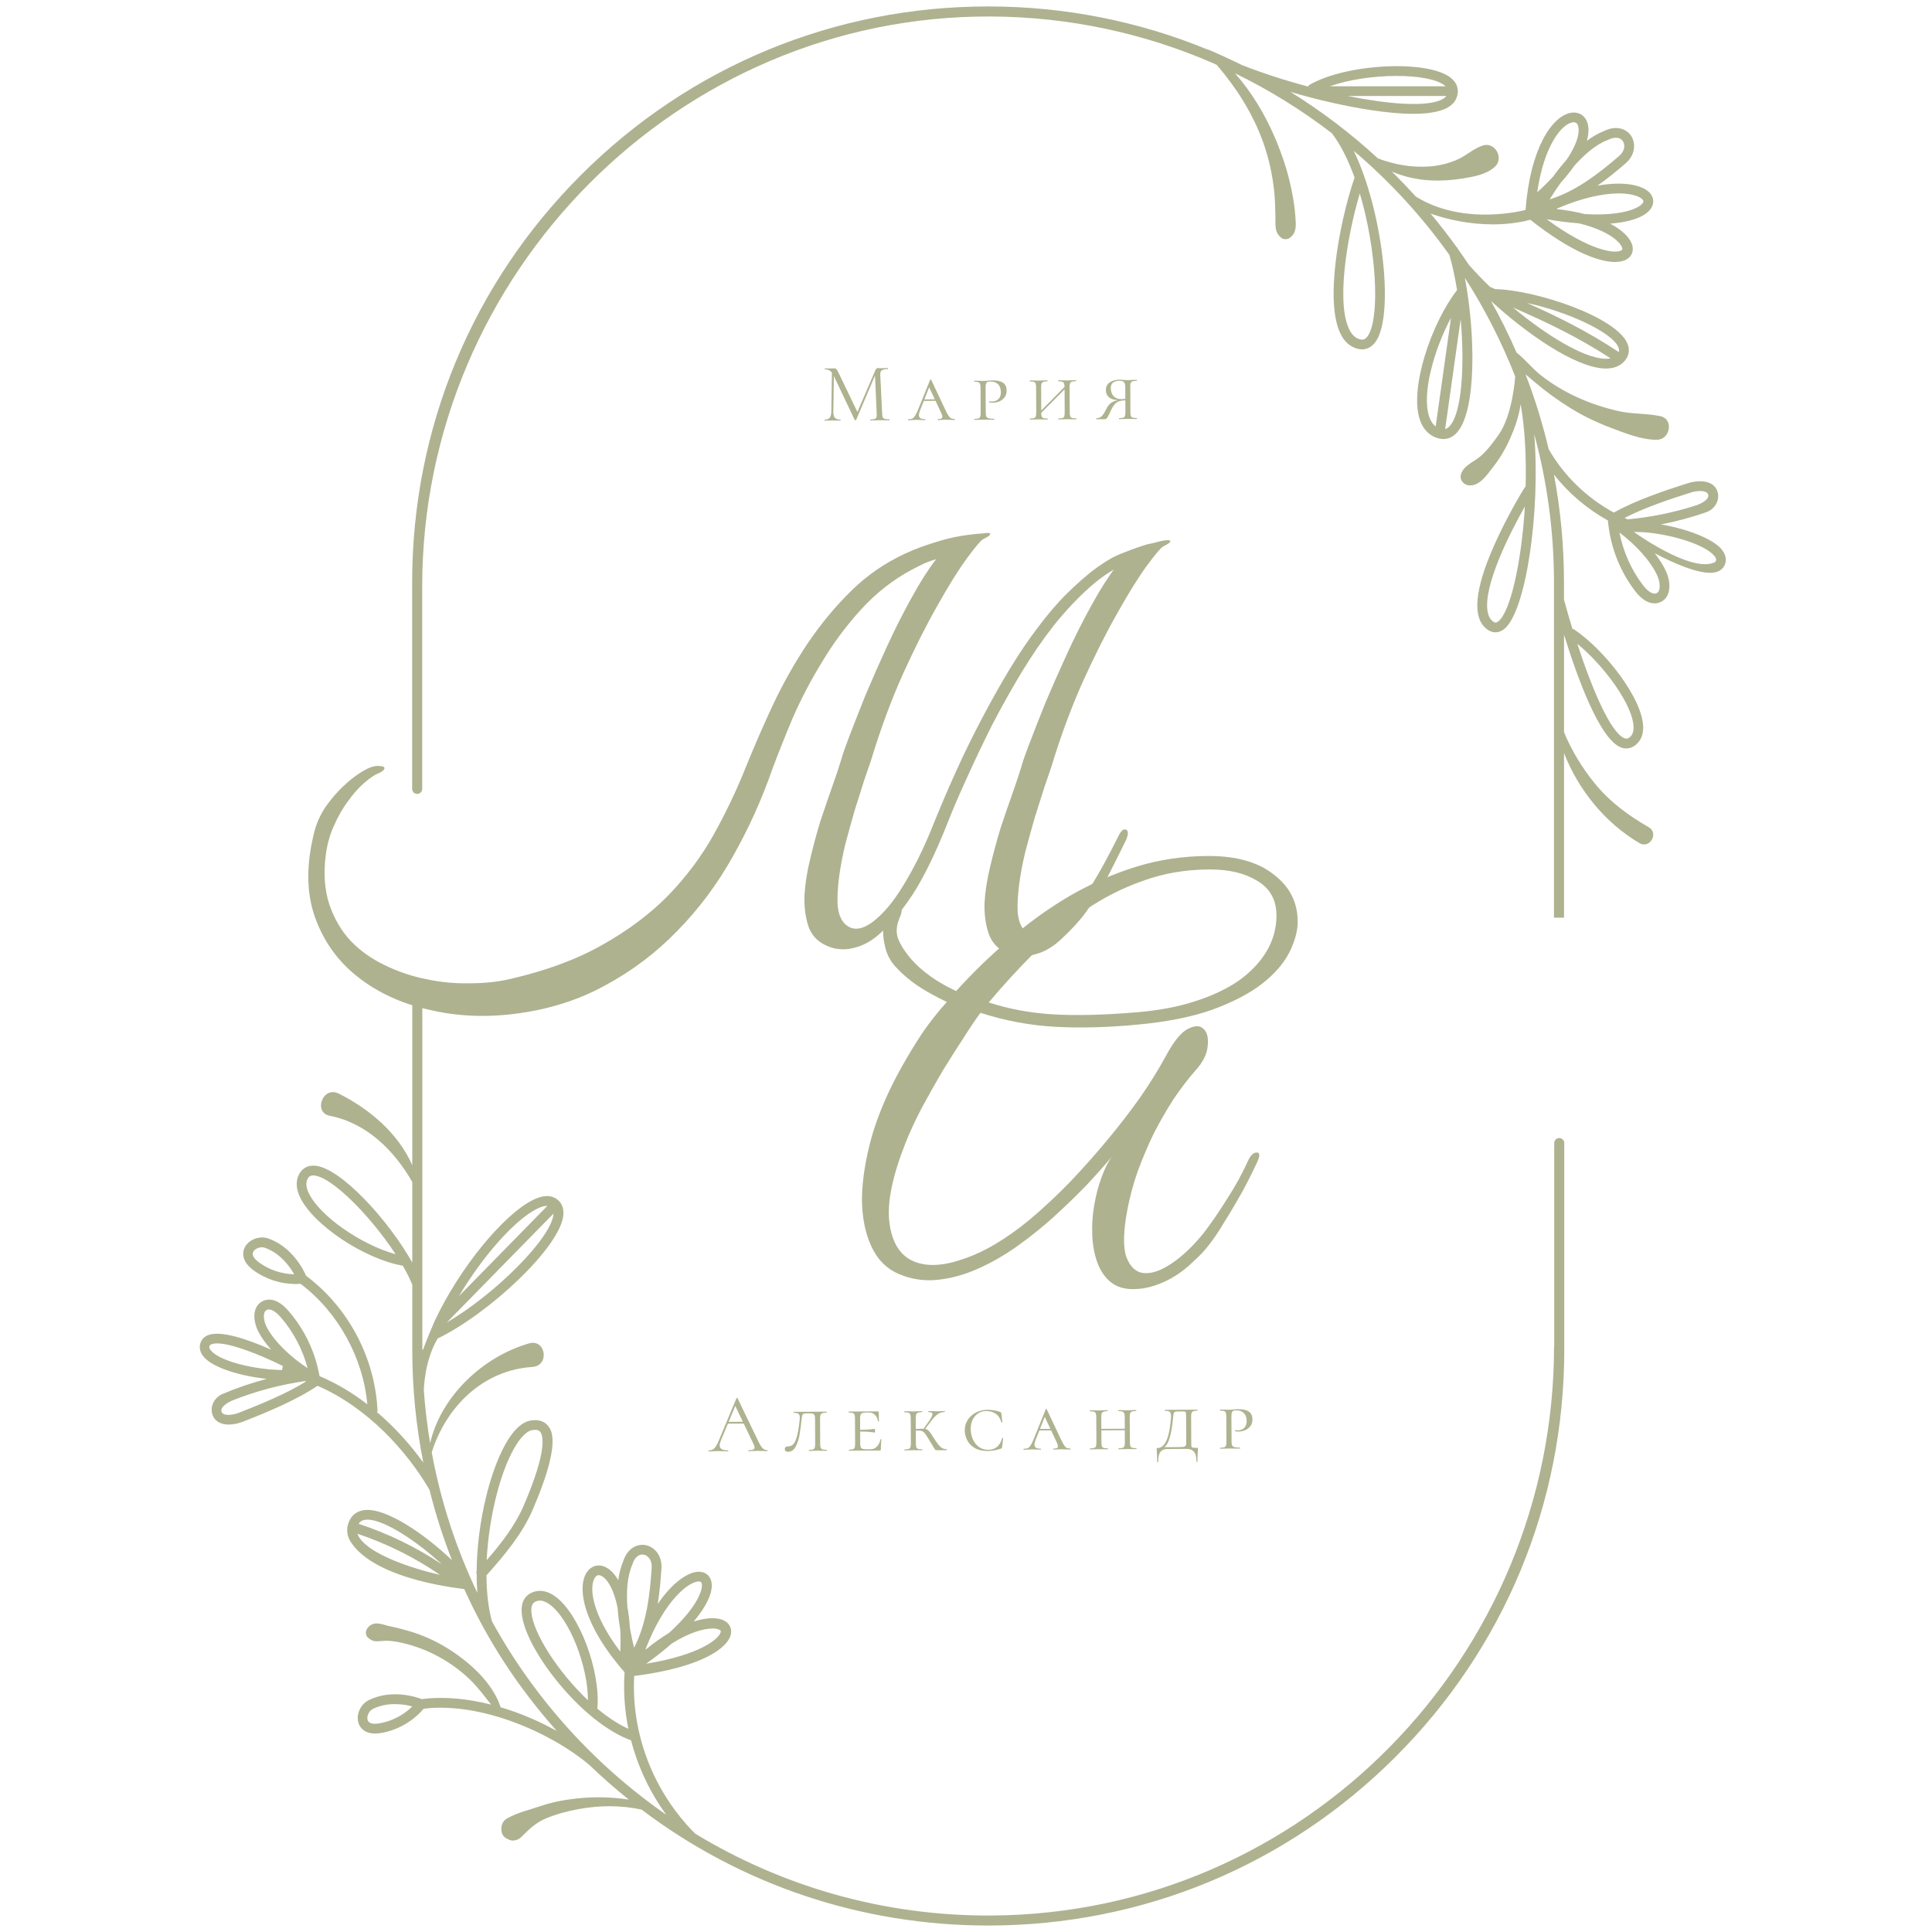
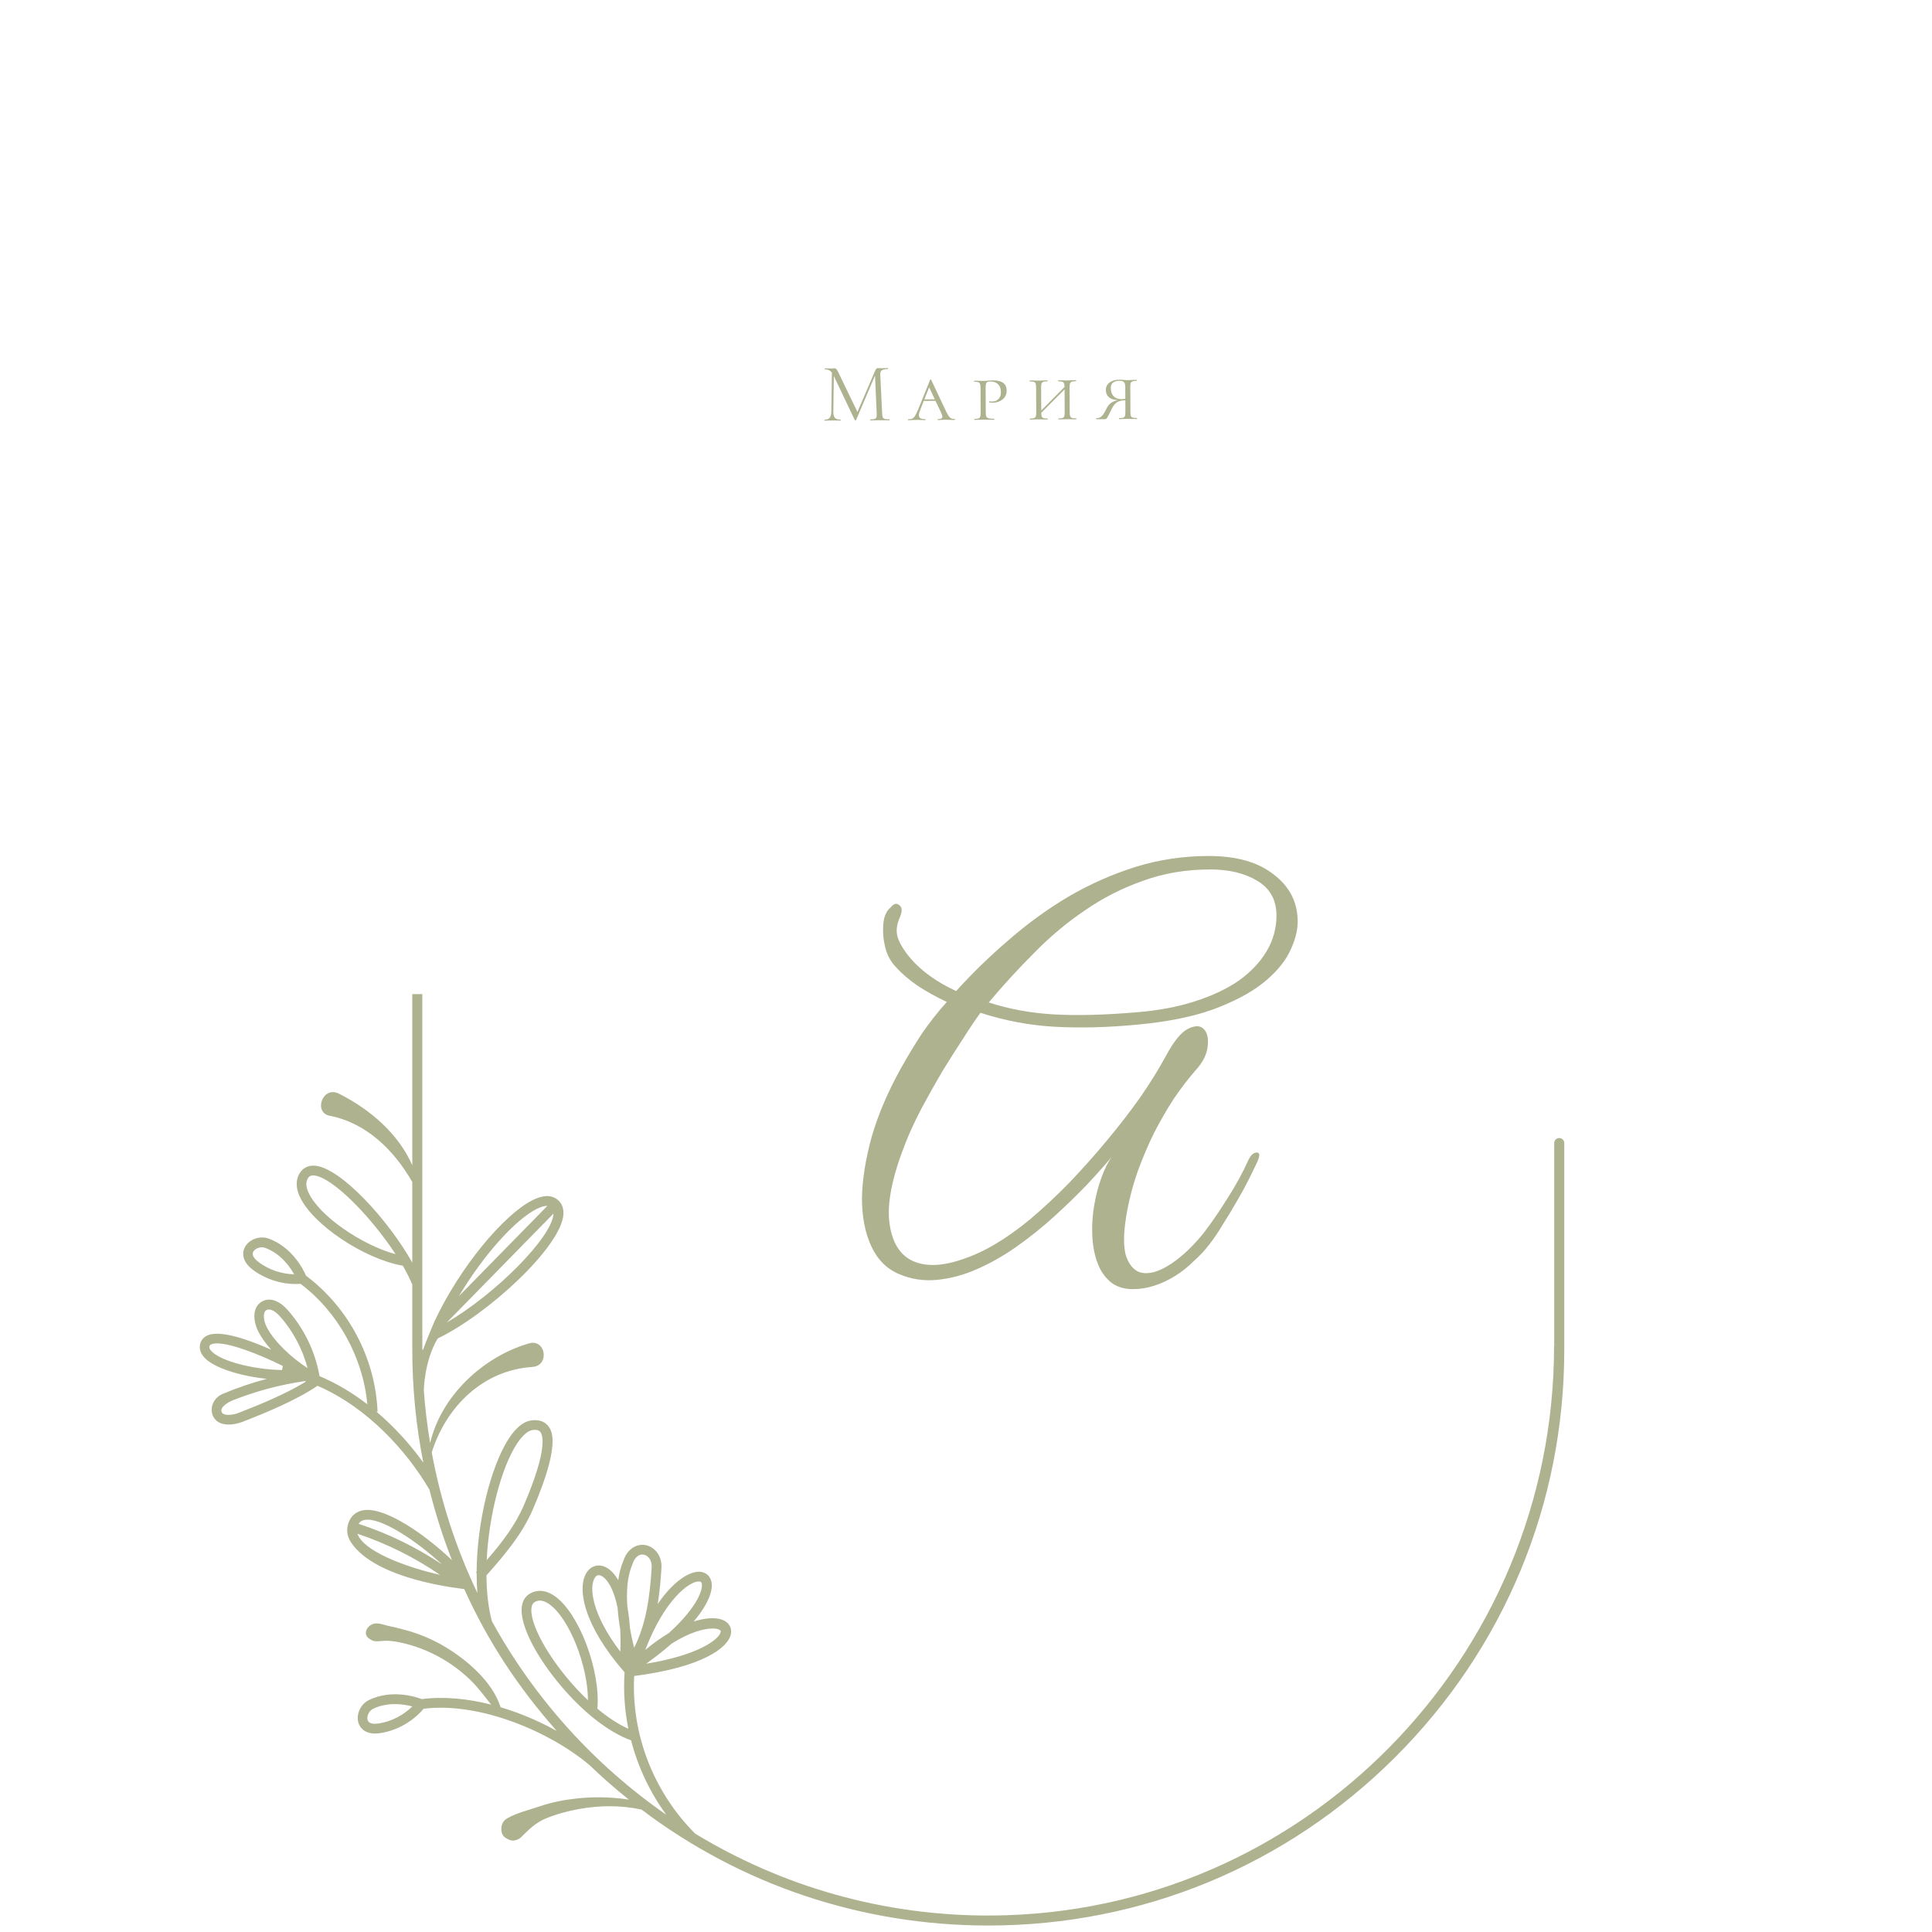
<svg xmlns="http://www.w3.org/2000/svg" width="300" height="300" viewBox="0 0 300 300" fill="none">
  <g clip-path="url(#clip0_1085_14404)">
-     <path d="M267.348 85.314C265.942 83.63 261.929 82.111 257.915 81.43C260.3 80.968 262.654 80.338 264.949 79.538C266.071 79.145 266.866 78.083 266.792 76.896C266.742 76.111 266.35 75.485 265.694 75.118C264.676 74.541 263.185 74.69 262.132 75.023C258.442 76.185 253.927 77.72 250.594 79.593C246.407 77.313 242.855 73.891 240.476 69.749C239.542 65.785 238.345 61.901 236.88 58.122C237.381 58.559 237.883 58.971 238.335 59.353C240.108 60.863 242.026 62.244 244.008 63.461C245.994 64.678 248.105 65.671 250.286 66.486C252.437 67.295 255.01 68.333 257.319 68.283C259.351 68.239 259.932 65.085 257.816 64.623C255.7 64.166 253.515 64.325 251.379 63.848C249.153 63.347 246.973 62.631 244.897 61.683C242.885 60.764 241.022 59.641 239.279 58.281C237.977 57.262 236.82 55.802 235.494 54.749C234.302 52.018 232.976 49.341 231.515 46.733C237.153 51.893 244.455 56.94 249.004 57.213C249.134 57.223 249.253 57.223 249.377 57.223C250.519 57.223 251.433 56.89 252.099 56.234C252.923 55.42 253.142 54.402 252.715 53.364C250.996 49.211 238.544 45.039 232.181 44.895C232.121 44.871 232.062 44.846 232.002 44.821L231.371 44.548C230.174 43.395 229.057 42.233 228.073 41.101C227.517 40.267 226.946 39.442 226.364 38.623C226.345 38.558 226.325 38.493 226.305 38.429L226.24 38.449C224.944 36.641 223.578 34.878 222.137 33.159C225.053 34.202 228.441 34.838 231.803 34.838C233.79 34.838 235.762 34.614 237.63 34.128C243.804 38.995 248.195 40.679 250.768 40.679C251.607 40.679 252.258 40.5 252.71 40.192C253.43 39.705 253.703 38.886 253.44 38.012C253.137 37.013 252.039 35.786 250.023 34.724C253.584 34.456 255.74 33.487 256.455 32.221C256.887 31.451 256.773 30.591 256.147 29.921C255.124 28.823 252.367 28.053 248.051 28.833C249.551 27.775 250.976 26.608 252.347 25.431C253.957 24.1 254.031 22.242 253.281 21.1C252.571 20.022 250.986 19.382 249.034 20.365C248.13 20.718 247.251 21.239 246.407 21.87C246.774 20.574 246.734 19.506 246.362 18.726C245.905 17.777 244.956 17.316 243.883 17.519C241.012 18.061 237.605 23.012 236.89 32.598C236.89 32.598 227.373 35.21 219.848 30.522C218.824 29.39 217.771 28.282 216.689 27.199C216.495 27.006 216.301 26.822 216.107 26.633C218.04 27.467 220.141 27.919 222.237 28.014C223.901 28.093 225.55 27.974 227.194 27.706C228.878 27.433 230.909 27.065 232.166 25.853C233.552 24.522 232.136 22.004 230.269 22.59C228.883 23.027 227.755 24.105 226.429 24.721C225.053 25.352 223.513 25.729 222.008 25.843C219.227 26.052 216.564 25.565 213.981 24.607C209.74 20.698 205.18 17.246 200.367 14.266C202.567 14.912 204.832 15.503 207.072 15.999C210.301 16.72 215.342 17.673 219.455 17.673C221.248 17.673 222.868 17.489 224.085 17.027C225.152 16.62 225.853 16.009 226.166 15.205C226.618 14.047 226.325 12.955 225.341 12.135C221.82 9.19 208.761 9.866 203.163 13.283L203.233 13.392H203.059V13.432C199.478 12.468 195.936 11.321 192.832 10.094C191.331 9.359 187.561 7.591 187.432 7.66C176.778 3.29 165.284 1 153.438 1C129.551 1 107.09 10.303 90.197 27.194C73.303 44.086 64 66.54 64 90.43V122.5C64 122.932 64.348 123.279 64.78 123.279C65.212 123.279 65.56 122.932 65.56 122.5V91.046C65.565 42.482 105.301 2.326 153.865 2.56C166.123 2.619 177.796 5.207 188.386 9.816C188.57 9.905 188.764 9.995 188.952 10.084C191.992 13.65 194.505 17.559 196.115 22.024C196.999 24.477 197.58 27.07 197.853 29.668C197.992 30.989 198.022 32.305 198.047 33.631C198.072 34.962 197.853 36.129 199.03 36.978C199.343 37.207 199.885 37.187 200.203 36.978C201.405 36.189 201.236 34.932 201.146 33.631C201.052 32.181 200.804 30.73 200.511 29.31C199.944 26.539 199.035 23.862 197.923 21.264C196.403 17.723 194.342 14.291 191.754 11.37C197.098 13.968 202.135 17.097 206.809 20.683C208.18 22.471 209.362 24.87 210.336 27.562C207.867 34.843 205.582 47.453 208.349 52.196C209.009 53.324 209.913 53.999 211.041 54.208C211.17 54.233 211.324 54.248 211.498 54.248C212.163 54.248 213.072 53.979 213.793 52.773C216.47 48.268 214.642 32.593 210.211 23.424C215.804 28.168 220.796 33.596 225.058 39.581C225.535 41.185 225.932 43.053 226.25 45.044C222.281 50.17 218.829 60.262 220.473 65.169C220.985 66.699 221.983 67.702 223.354 68.07C223.618 68.139 223.881 68.174 224.134 68.174C224.889 68.174 225.585 67.856 226.171 67.24C229.3 63.943 229.116 51.769 227.457 43.132C230.542 47.945 233.169 53.075 235.28 58.464C235.28 58.464 234.918 64.39 232.702 67.514C231.858 68.706 231.019 69.853 229.921 70.821C228.848 71.765 227.303 72.212 226.861 73.657C226.593 74.537 227.318 75.336 228.167 75.376C229.787 75.45 230.909 73.722 231.823 72.55C232.891 71.189 233.78 69.694 234.481 68.115C235.191 66.52 235.866 64.633 236.125 62.755C236.8 66.575 237.019 71.07 236.9 75.52C236.795 75.644 236.711 75.778 236.641 75.882C235.563 77.611 233.075 81.991 231.361 86.208C228.843 92.397 228.744 96.305 231.063 97.82C231.441 98.069 231.833 98.188 232.221 98.188C232.673 98.188 233.12 98.024 233.547 97.696C236.924 95.084 239.214 79.637 238.236 67.424C240.228 74.76 241.3 82.473 241.3 90.43V142.495H242.86V116.937C245.115 122.688 249.243 127.779 254.578 130.923C256.167 131.862 257.617 129.373 256.023 128.455C252.814 126.607 250.023 124.561 247.653 121.67C245.701 119.286 244.047 116.559 242.86 113.694V98.55C244.931 105.25 248.403 114.796 251.692 116.053C251.975 116.162 252.258 116.217 252.531 116.217C252.953 116.217 253.366 116.093 253.743 115.844C254.384 115.427 255.149 114.593 255.154 112.998C255.164 108.593 249.178 100.865 244.276 97.632L244.196 97.751C243.719 96.206 243.272 94.647 242.855 93.117V90.435C242.855 84.753 242.324 79.156 241.296 73.692C243.575 76.598 246.441 79.031 249.67 80.819L249.71 81.192C249.72 81.291 249.735 81.385 249.745 81.485H249.705L249.75 81.52C250.197 85.284 251.647 88.85 253.962 91.855C254.89 93.057 255.924 93.693 256.907 93.693C257.2 93.693 257.493 93.633 257.776 93.519C258.343 93.286 258.765 92.849 259.003 92.257C259.44 91.17 259.162 89.774 258.75 88.831C258.328 87.862 257.697 86.869 256.942 85.91C259.932 87.48 263.339 88.945 265.54 88.945C265.937 88.945 266.29 88.895 266.598 88.796C267.234 88.582 267.676 88.155 267.874 87.559C268.048 87.043 268.098 86.233 267.333 85.319L267.348 85.314ZM251.885 38.468C251.965 38.737 251.875 38.801 251.791 38.856C250.877 39.477 246.908 38.995 240.163 34.043C241.981 34.356 243.65 34.565 245.17 34.679C249.541 35.727 251.592 37.505 251.885 38.468ZM255.025 30.954C255.248 31.192 255.193 31.341 255.119 31.476C254.712 32.196 252.248 33.596 246.054 33.239C244.787 32.906 243.347 32.643 241.723 32.469C241.748 32.454 241.772 32.439 241.802 32.424L241.777 32.379C249.521 29.052 254.086 29.951 255.025 30.954ZM249.6 21.761L249.675 21.726C250.122 21.497 250.539 21.388 250.912 21.388C251.384 21.388 251.766 21.572 252.005 21.93C252.377 22.491 252.337 23.464 251.359 24.269C248.145 27.04 244.638 29.722 240.625 30.964C241.077 30.234 241.678 29.31 242.398 28.317C243.193 27.438 243.868 26.588 244.425 25.779C245.965 24.045 247.753 22.466 249.6 21.756V21.761ZM244.152 19.004C244.231 18.989 244.306 18.984 244.37 18.984C244.743 18.984 244.897 19.203 244.981 19.382C245.393 20.241 245.056 22.178 243.248 24.82C242.483 25.684 241.782 26.573 241.166 27.418C240.456 28.198 239.637 29.017 238.693 29.866C239.756 22.56 242.488 19.317 244.147 19.004H244.152ZM223.528 15.612C220.95 16.595 215.442 16.148 209.283 14.907H224.591C224.388 15.185 224.03 15.418 223.523 15.612H223.528ZM224.353 13.297C224.392 13.332 224.422 13.362 224.457 13.397H206.496C212.486 11.266 221.934 11.281 224.348 13.297H224.353ZM212.496 52.003C212.054 52.748 211.637 52.778 211.319 52.718C210.639 52.594 210.097 52.176 209.665 51.437C207.45 47.642 208.99 37.326 211.15 30.03C213.708 38.617 214.299 48.968 212.496 52.003ZM232.638 96.499C232.325 96.737 232.141 96.703 231.913 96.554C231.441 96.246 231.143 95.739 231.004 95.009C230.249 91.016 234.496 82.672 236.785 78.644C236.259 87.251 234.555 95.024 232.643 96.504L232.638 96.499ZM253.659 112.988C253.659 113.738 253.42 114.255 252.933 114.568C252.71 114.712 252.506 114.732 252.248 114.632C250.172 113.843 247.321 107.321 244.921 99.966C249.079 103.353 253.669 109.596 253.659 112.983V112.988ZM249.094 55.703C245.736 55.504 240.059 52.018 234.933 47.746C240.252 50.071 244.912 52.281 250.087 55.638C249.794 55.703 249.466 55.728 249.089 55.703H249.094ZM251.309 53.945C251.418 54.208 251.433 54.441 251.364 54.66C246.431 51.417 242.016 49.226 237.123 47.051C243.357 48.392 250.321 51.551 251.314 53.945H251.309ZM221.919 64.688C220.752 61.206 222.614 54.392 225.311 49.35L222.932 66.212C222.485 65.88 222.147 65.378 221.919 64.692V64.688ZM225.078 66.197C224.859 66.426 224.641 66.565 224.402 66.625L226.811 49.564C227.452 56.746 227.01 64.161 225.078 66.197ZM262.584 76.469C263.498 76.18 264.472 76.171 264.949 76.439C265.118 76.533 265.212 76.652 265.252 76.831C265.426 77.536 264.209 78.202 263.349 78.48C259.912 79.588 256.351 80.308 252.755 80.645C252.586 80.571 252.417 80.501 252.253 80.422C255.347 78.838 259.296 77.502 262.584 76.469ZM257.607 91.696C257.523 91.91 257.394 92.044 257.2 92.123C256.579 92.382 255.745 91.676 255.169 90.931C253.331 88.547 252.044 85.672 251.468 82.697C253.803 84.425 256.351 87.097 257.364 89.436C257.722 90.256 257.816 91.165 257.602 91.696H257.607ZM266.454 87.077C266.414 87.197 266.335 87.276 266.131 87.365C262.44 88.915 253.678 82.587 253.713 82.597L255.099 82.632C259.44 82.925 264.72 84.539 266.186 86.297C266.568 86.754 266.484 87.003 266.454 87.082V87.077Z" fill="#AEB28F" />
    <path d="M241.314 209.014C241.314 257.41 202.412 297.128 154.017 297.441C137.159 297.55 121.379 292.886 107.948 284.726C101.451 278.235 98.004 269.255 98.475 260.246C108.926 258.919 113.103 255.895 113.501 253.699C113.655 252.84 113.262 252.075 112.453 251.648C111.529 251.162 109.89 251.092 107.714 251.787C110.019 249.056 110.829 246.841 110.426 245.445C110.178 244.596 109.482 244.079 108.568 244.054C107.068 244.029 104.59 245.45 102.126 249.08C102.419 247.268 102.588 245.43 102.702 243.622C102.876 241.541 101.605 240.19 100.264 239.927C98.997 239.679 97.432 240.364 96.767 242.445C96.389 243.334 96.146 244.332 96.002 245.375C95.331 244.208 94.541 243.488 93.722 243.21C92.728 242.872 91.73 243.225 91.124 244.134C89.505 246.562 90.652 252.458 96.985 259.664C96.787 262.615 96.99 265.57 97.571 268.445C95.967 267.725 94.333 266.633 92.758 265.317C93.28 259.451 89.942 250.506 86.152 247.849C84.513 246.701 83.201 246.965 82.392 247.392C81.667 247.769 80.837 248.629 81.021 250.561C81.279 253.342 83.589 257.618 87.056 261.726C90.603 265.932 94.551 268.997 97.993 270.243C99.061 274.376 100.914 278.304 103.457 281.791C92.276 274.028 82.973 263.737 76.387 251.753C75.816 249.667 75.552 247.213 75.537 244.62C78.522 241.278 81.105 238.149 82.725 234.409C87.175 224.098 85.64 222.102 85.134 221.446C84.731 220.924 83.937 220.343 82.451 220.567C81.259 220.746 80.092 221.704 78.989 223.408C76.218 227.684 74.062 236.306 74.012 244.059C73.978 244.099 73.943 244.134 73.908 244.173L74.012 244.263C74.012 245.311 74.047 246.344 74.127 247.347C70.858 240.513 68.449 233.192 67.039 225.524C69.284 218.421 74.991 212.759 82.66 212.258C85.407 212.079 84.746 207.857 82.163 208.597C75.031 210.643 68.484 216.762 66.79 224.093C66.343 221.406 66.01 218.675 65.812 215.913C65.812 215.913 65.856 211.334 67.968 207.837C75.816 204.058 87.121 193.603 87.483 188.596C87.582 187.231 86.922 186.5 86.351 186.123C85.427 185.517 84.19 185.601 82.66 186.376C78.175 188.656 71.405 196.791 67.491 205.13C67.491 205.13 66.13 208.284 65.698 209.586C65.628 209.576 65.648 209.576 65.578 209.566V154.371H64.019V180.943C61.848 176.006 57.442 172.251 52.634 169.827C50.086 168.541 48.626 172.753 51.189 173.254C56.916 174.372 61.202 178.623 64.019 183.535V196.056C60.278 189.406 52.962 181.425 48.988 181.017C47.677 180.883 46.962 181.524 46.589 182.085C46.117 182.8 45.73 184.032 46.559 185.835C48.551 190.171 56.603 195.515 62.548 196.538C63.135 197.556 63.631 198.54 64.019 199.468V209.561C64.019 215.521 64.6 221.391 65.732 227.113C63.75 224.361 61.297 221.61 58.456 219.206H58.629C58.287 210.932 54.144 203.059 47.528 198.098C47.136 197.189 45.392 193.633 41.667 192.311C40.748 191.984 39.615 192.167 38.791 192.778C38.11 193.28 37.738 194.01 37.767 194.78C37.807 195.684 38.339 196.498 39.392 197.268C41.269 198.634 43.604 199.384 45.933 199.384C46.182 199.384 46.43 199.374 46.678 199.354C52.49 203.745 56.379 210.797 57.04 218.059C54.775 216.315 52.286 214.806 49.614 213.683C49.604 213.633 49.594 213.579 49.584 213.529L49.624 213.519L49.579 213.489C48.889 209.764 47.205 206.298 44.702 203.452C43.395 201.972 41.97 201.455 40.788 202.041C40.236 202.314 39.844 202.776 39.645 203.377C39.278 204.49 39.65 205.865 40.122 206.784C40.604 207.723 41.304 208.672 42.114 209.581C38.473 207.966 34.256 206.526 32.289 207.331C31.668 207.584 31.256 208.041 31.092 208.647C30.953 209.173 30.958 209.983 31.777 210.847C33.292 212.436 37.39 213.693 41.443 214.105C39.089 214.726 36.784 215.511 34.544 216.459C33.451 216.921 32.736 218.039 32.89 219.216C32.989 219.996 33.421 220.592 34.102 220.919C34.524 221.123 35.016 221.203 35.517 221.203C36.267 221.203 37.047 221.019 37.663 220.78C41.433 219.315 46.072 217.388 49.301 215.183C57.04 218.53 63.164 225.295 66.691 231.33C67.62 235.055 68.787 238.705 70.183 242.266C66.04 238.308 59.906 234.022 56.513 234.493C55.381 234.652 54.561 235.303 54.149 236.381C53.752 237.409 53.846 238.501 54.502 239.49C58.47 245.49 72.04 246.696 72.085 246.751C75.741 254.847 80.44 261.994 86.455 268.783C83.768 267.288 80.783 266.002 77.713 265.093C77.713 265.053 77.708 265.014 77.693 264.974C76.426 261.169 72.696 257.921 69.398 255.89C67.6 254.782 65.648 253.908 63.626 253.302C62.588 252.994 61.535 252.726 60.472 252.507C59.394 252.284 58.371 251.708 57.398 252.458C56.836 252.89 56.533 253.749 57.159 254.305C58.068 255.115 58.634 254.817 59.727 254.782C60.721 254.752 61.759 254.936 62.722 255.17C64.282 255.547 65.802 256.088 67.237 256.794C69.358 257.842 71.305 259.188 72.999 260.827C74.241 262.024 75.21 263.38 76.272 264.696C72.647 263.767 68.946 263.394 65.494 263.836C64.59 263.494 60.81 262.242 57.243 264.005C56.369 264.437 55.709 265.376 55.575 266.394C55.46 267.234 55.724 268.008 56.295 268.525C56.786 268.967 57.427 269.181 58.237 269.181C58.54 269.181 58.863 269.151 59.215 269.091C61.744 268.654 64.118 267.293 65.782 265.331C74.594 264.244 85.511 268.972 91.566 274.108C93.523 275.99 95.555 277.768 97.651 279.447C94.924 279.015 92.108 278.975 89.4 279.283C87.508 279.496 85.63 279.864 83.827 280.48C82.119 281.061 80.316 281.468 78.731 282.367C77.971 282.799 77.748 283.634 77.887 284.438C78.011 285.158 78.542 285.466 79.168 285.72C79.754 285.953 80.529 285.67 80.951 285.248C82.109 284.086 83.221 282.998 84.771 282.362C86.395 281.697 88.109 281.23 89.838 280.917C93.086 280.321 96.399 280.296 99.623 280.991C115.056 292.673 133.772 298.995 153.461 298.995C177.348 298.995 199.809 289.693 216.702 272.801C233.595 255.91 242.899 233.455 242.899 209.566V177.496C242.899 177.064 242.551 176.716 242.119 176.716C241.687 176.716 241.339 177.064 241.339 177.496V209.004L241.314 209.014ZM82.521 250.417C82.397 249.09 82.918 248.817 83.087 248.728C83.326 248.604 83.579 248.539 83.837 248.539C84.279 248.539 84.756 248.718 85.278 249.085C88.417 251.291 91.293 258.696 91.298 264.015C86.629 259.615 82.819 253.61 82.521 250.417ZM110.625 252.87C111.102 252.87 111.464 252.945 111.698 253.069C111.946 253.198 111.926 253.307 111.911 253.406C111.713 254.494 108.593 256.992 100.338 258.343C101.838 257.261 103.164 256.213 104.312 255.204C107.103 253.456 109.304 252.875 110.625 252.875V252.87ZM108.499 245.564C108.499 245.564 108.514 245.564 108.524 245.564C108.852 245.574 108.921 245.718 108.961 245.862C109.194 246.657 108.464 249.393 103.875 253.57C102.727 254.261 101.495 255.125 100.199 256.198C103.234 248.256 107.088 245.564 108.494 245.564H108.499ZM98.162 243.001L98.192 242.927C98.495 241.953 99.076 241.382 99.737 241.382C99.811 241.382 99.891 241.392 99.966 241.407C100.626 241.536 101.292 242.241 101.187 243.508C100.914 247.744 100.378 252.125 98.46 255.86C98.257 255.026 98.013 253.948 97.81 252.741C97.735 251.559 97.601 250.486 97.417 249.518C97.254 247.208 97.383 244.824 98.167 243.001H98.162ZM96.32 256.466C91.844 250.59 91.442 246.374 92.381 244.968C92.579 244.67 92.788 244.591 92.972 244.591C93.066 244.591 93.156 244.615 93.23 244.64C94.129 244.943 95.281 246.547 95.902 249.686C95.982 250.834 96.131 251.956 96.305 252.989C96.364 254.042 96.374 255.199 96.32 256.471V256.466ZM80.241 224.227C81.076 222.941 81.935 222.171 82.655 222.062C82.814 222.037 82.948 222.027 83.067 222.027C83.649 222.027 83.832 222.265 83.912 222.365C84.264 222.822 85.119 224.997 81.314 233.803C79.998 236.848 77.961 239.515 75.572 242.266C75.91 235.343 77.822 227.962 80.241 224.222V224.227ZM69.373 205.359L85.948 188.442C85.948 188.442 85.948 188.472 85.948 188.487C85.68 192.217 76.849 200.998 69.373 205.359ZM83.326 187.732C83.957 187.409 84.503 187.245 84.925 187.245C84.95 187.245 84.975 187.245 85 187.245L71.261 201.266C75.011 194.974 79.933 189.451 83.326 187.727V187.732ZM47.915 185.209C47.483 184.27 47.458 183.501 47.836 182.924C47.97 182.721 48.169 182.522 48.626 182.522C48.685 182.522 48.745 182.522 48.814 182.532C51.621 182.82 57.606 188.899 61.426 194.75C56.141 193.315 49.569 188.795 47.92 185.209H47.915ZM40.251 196.051C39.6 195.58 39.263 195.133 39.248 194.725C39.233 194.388 39.461 194.149 39.655 194.005C39.943 193.792 40.321 193.677 40.673 193.677C40.832 193.677 40.986 193.702 41.125 193.752C43.529 194.606 44.99 196.647 45.68 197.874C43.743 197.829 41.811 197.189 40.246 196.051H40.251ZM41.046 203.859C41.115 203.64 41.234 203.496 41.423 203.407C41.528 203.357 41.637 203.333 41.756 203.333C42.322 203.333 43.013 203.879 43.529 204.465C45.521 206.725 46.991 209.511 47.761 212.441C45.318 210.867 42.6 208.369 41.433 206.104C41.026 205.309 40.867 204.41 41.046 203.864V203.859ZM32.522 209.049C32.557 208.925 32.622 208.826 32.825 208.741C33.054 208.647 33.352 208.602 33.704 208.602C35.875 208.602 40.187 210.256 43.922 212.109L43.803 212.739C39.516 212.67 34.375 211.423 32.84 209.814C32.433 209.382 32.497 209.134 32.522 209.049ZM37.077 219.38C36.183 219.727 35.214 219.802 34.723 219.564C34.549 219.479 34.45 219.365 34.395 219.191C34.176 218.501 35.349 217.756 36.188 217.423C39.779 216.002 43.539 215.004 47.359 214.453C47.419 214.473 47.478 214.493 47.533 214.512C44.498 216.395 40.44 218.074 37.077 219.38ZM58.932 267.601C58.142 267.735 57.586 267.671 57.283 267.398C57.035 267.174 57.02 266.841 57.05 266.603C57.119 266.086 57.467 265.58 57.889 265.366C59.037 264.8 60.239 264.611 61.322 264.611C62.404 264.611 63.348 264.795 64.024 264.974C62.643 266.335 60.84 267.273 58.932 267.601ZM56.692 235.998C56.811 235.983 56.935 235.973 57.065 235.973C59.737 235.973 64.843 239.425 68.623 242.912C64.615 240.24 60.283 238.129 55.684 236.619C55.902 236.262 56.225 236.063 56.692 235.993V235.998ZM55.758 238.695C55.644 238.511 55.56 238.333 55.5 238.159C60.07 239.689 64.371 241.829 68.335 244.546C63.77 243.513 57.388 241.323 55.758 238.695Z" fill="#AEB28F" />
    <path d="M129.183 57.491L129.495 57.516L129.399 63.899C129.393 64.359 129.473 64.683 129.639 64.873C129.804 65.063 130.095 65.156 130.511 65.154C130.528 65.154 130.537 65.18 130.538 65.232C130.538 65.284 130.529 65.31 130.512 65.31C130.269 65.311 130.083 65.308 129.953 65.3L129.251 65.291L128.575 65.308C128.454 65.317 128.28 65.322 128.055 65.323C128.038 65.323 128.029 65.297 128.029 65.246C128.028 65.194 128.037 65.167 128.054 65.167C128.418 65.165 128.678 65.069 128.833 64.877C128.996 64.677 129.081 64.352 129.087 63.901L129.183 57.491ZM138.103 65.114C138.129 65.114 138.142 65.139 138.142 65.192C138.143 65.243 138.13 65.27 138.104 65.27C137.835 65.271 137.623 65.268 137.467 65.26L136.57 65.252L135.738 65.269C135.599 65.279 135.404 65.284 135.153 65.285C135.136 65.286 135.127 65.26 135.127 65.208C135.126 65.156 135.135 65.13 135.152 65.129C135.447 65.128 135.663 65.105 135.802 65.061C135.949 65.008 136.044 64.921 136.086 64.799C136.138 64.678 136.154 64.487 136.135 64.227L135.855 57.95L136.281 57.349L132.942 65.206C132.925 65.241 132.891 65.258 132.839 65.259C132.795 65.259 132.756 65.242 132.721 65.207L129.421 58.27C129.272 57.95 129.089 57.717 128.872 57.571C128.663 57.425 128.407 57.352 128.103 57.354C128.086 57.354 128.077 57.328 128.077 57.276C128.077 57.224 128.085 57.198 128.103 57.198L128.584 57.208C128.67 57.217 128.792 57.22 128.948 57.219C129.104 57.219 129.234 57.214 129.338 57.204C129.45 57.195 129.537 57.19 129.598 57.19C129.71 57.189 129.802 57.232 129.871 57.319C129.95 57.396 130.059 57.578 130.199 57.863L133.196 64.087L132.797 64.765L135.93 57.481C136.024 57.264 136.154 57.155 136.319 57.154C136.362 57.154 136.423 57.158 136.501 57.166C136.587 57.174 136.7 57.178 136.839 57.177L137.45 57.161C137.545 57.152 137.688 57.147 137.879 57.146C137.896 57.146 137.905 57.172 137.905 57.224C137.905 57.276 137.897 57.302 137.879 57.302C137.437 57.304 137.121 57.371 136.931 57.502C136.75 57.624 136.669 57.859 136.688 58.205L136.98 64.223C136.99 64.491 137.022 64.686 137.074 64.807C137.136 64.928 137.24 65.01 137.388 65.052C137.535 65.095 137.774 65.115 138.103 65.114ZM143.442 62.017L145.808 62.005L145.9 62.238L143.235 62.252L143.442 62.017ZM148.229 65.06C148.264 65.059 148.282 65.085 148.282 65.137C148.282 65.189 148.265 65.216 148.23 65.216C148.074 65.216 147.823 65.209 147.476 65.194C147.129 65.178 146.878 65.171 146.722 65.172C146.583 65.172 146.401 65.182 146.176 65.201C145.951 65.219 145.778 65.229 145.656 65.229C145.622 65.23 145.604 65.204 145.604 65.152C145.604 65.1 145.621 65.074 145.655 65.073C145.889 65.072 146.058 65.045 146.162 64.993C146.274 64.931 146.33 64.832 146.329 64.693C146.329 64.572 146.271 64.385 146.157 64.135L144.159 59.881L144.495 59.593L142.892 63.645C142.755 63.975 142.687 64.249 142.688 64.465C142.689 64.691 142.768 64.85 142.925 64.945C143.081 65.04 143.32 65.086 143.64 65.084C143.684 65.084 143.706 65.11 143.706 65.162C143.706 65.214 143.685 65.24 143.641 65.24C143.511 65.241 143.334 65.233 143.108 65.217C142.865 65.201 142.64 65.194 142.432 65.195C142.215 65.196 141.96 65.206 141.665 65.225C141.405 65.243 141.197 65.253 141.041 65.254C140.998 65.254 140.976 65.228 140.976 65.176C140.976 65.124 140.997 65.098 141.04 65.098C141.309 65.097 141.521 65.061 141.677 64.991C141.833 64.912 141.975 64.764 142.104 64.546C142.241 64.329 142.404 63.99 142.592 63.53L144.44 58.957C144.457 58.922 144.483 58.905 144.517 58.904C144.552 58.904 144.574 58.921 144.583 58.956L146.7 63.443C146.928 63.927 147.107 64.277 147.238 64.493C147.378 64.709 147.518 64.86 147.657 64.946C147.805 65.023 147.995 65.061 148.229 65.06ZM153.068 64.085C153.069 64.362 153.101 64.566 153.162 64.695C153.224 64.816 153.341 64.902 153.515 64.954C153.697 65.004 153.979 65.029 154.36 65.027C154.386 65.027 154.399 65.053 154.399 65.105C154.4 65.157 154.387 65.183 154.361 65.183C154.049 65.185 153.811 65.182 153.646 65.174L152.684 65.166L151.917 65.183C151.77 65.192 151.57 65.198 151.319 65.199C151.302 65.199 151.293 65.173 151.292 65.121C151.292 65.069 151.301 65.043 151.318 65.043C151.604 65.042 151.812 65.019 151.942 64.975C152.071 64.931 152.158 64.848 152.2 64.727C152.252 64.596 152.277 64.401 152.275 64.141L152.254 60.163C152.253 59.903 152.226 59.713 152.173 59.592C152.129 59.47 152.038 59.389 151.899 59.346C151.768 59.295 151.565 59.27 151.287 59.271C151.27 59.271 151.261 59.245 151.261 59.193C151.261 59.141 151.269 59.115 151.286 59.115L151.871 59.125C152.201 59.141 152.457 59.148 152.639 59.147C152.786 59.146 152.925 59.141 153.055 59.132C153.193 59.122 153.31 59.113 153.405 59.104C153.683 59.077 153.934 59.062 154.159 59.061C155.589 59.053 156.307 59.578 156.313 60.636C156.315 61.051 156.208 61.403 155.993 61.69C155.787 61.969 155.519 62.178 155.191 62.319C154.871 62.459 154.537 62.53 154.191 62.532C153.957 62.533 153.766 62.517 153.618 62.483C153.592 62.483 153.579 62.461 153.579 62.418C153.579 62.349 153.605 62.314 153.657 62.314C153.787 62.339 153.921 62.351 154.06 62.35C154.441 62.349 154.761 62.225 155.02 61.981C155.287 61.729 155.42 61.368 155.417 60.9C155.414 60.354 155.269 59.943 154.981 59.668C154.703 59.383 154.325 59.242 153.848 59.245C153.623 59.246 153.458 59.264 153.354 59.299C153.251 59.334 153.173 59.417 153.122 59.547C153.07 59.678 153.046 59.89 153.047 60.185L153.068 64.085ZM165.305 60.12C165.303 59.859 165.276 59.669 165.224 59.548C165.18 59.418 165.088 59.328 164.949 59.276C164.819 59.225 164.615 59.2 164.338 59.202C164.312 59.202 164.299 59.176 164.299 59.124C164.298 59.072 164.311 59.046 164.337 59.046L164.909 59.056C165.221 59.071 165.486 59.078 165.702 59.077C165.893 59.076 166.153 59.066 166.482 59.047L167.067 59.031C167.093 59.031 167.106 59.057 167.107 59.109C167.107 59.161 167.094 59.187 167.068 59.187C166.782 59.189 166.57 59.216 166.431 59.269C166.302 59.312 166.211 59.395 166.16 59.517C166.108 59.639 166.083 59.829 166.085 60.089L166.106 64.067C166.107 64.327 166.134 64.522 166.187 64.652C166.24 64.773 166.331 64.855 166.461 64.897C166.6 64.94 166.813 64.96 167.099 64.959C167.125 64.959 167.138 64.985 167.138 65.037C167.138 65.089 167.126 65.115 167.1 65.115C166.857 65.116 166.662 65.113 166.514 65.105L165.734 65.096L164.942 65.114C164.803 65.123 164.612 65.128 164.37 65.129C164.344 65.13 164.33 65.104 164.33 65.052C164.33 65 164.343 64.974 164.369 64.974C164.655 64.972 164.863 64.949 164.992 64.905C165.122 64.861 165.208 64.778 165.251 64.657C165.302 64.527 165.327 64.331 165.326 64.071L165.305 60.12ZM161.154 64.276L165.641 59.741L165.837 59.922L161.337 64.457L161.154 64.276ZM160.885 60.117C160.883 59.857 160.856 59.666 160.804 59.545C160.76 59.424 160.668 59.343 160.529 59.3C160.399 59.249 160.191 59.224 159.905 59.225C159.888 59.225 159.879 59.199 159.879 59.147C159.878 59.095 159.887 59.069 159.904 59.069L160.489 59.079C160.819 59.095 161.074 59.102 161.256 59.101C161.473 59.1 161.746 59.09 162.075 59.071L162.634 59.055C162.651 59.055 162.66 59.081 162.661 59.133C162.661 59.185 162.652 59.211 162.635 59.211C162.358 59.212 162.15 59.239 162.011 59.292C161.873 59.345 161.778 59.436 161.727 59.567C161.684 59.688 161.664 59.879 161.665 60.139L161.686 64.091C161.687 64.359 161.71 64.554 161.754 64.675C161.807 64.796 161.898 64.878 162.028 64.921C162.159 64.964 162.371 64.984 162.666 64.983C162.683 64.983 162.692 65.008 162.692 65.061C162.692 65.112 162.684 65.138 162.667 65.139C162.424 65.14 162.233 65.137 162.095 65.129L161.289 65.12L160.522 65.137C160.374 65.147 160.175 65.152 159.924 65.153C159.906 65.153 159.898 65.127 159.897 65.075C159.897 65.023 159.905 64.997 159.923 64.997C160.209 64.996 160.417 64.973 160.546 64.929C160.685 64.885 160.78 64.802 160.831 64.68C160.882 64.55 160.907 64.355 160.906 64.095L160.885 60.117ZM170.233 65.098C170.216 65.098 170.207 65.072 170.207 65.02C170.207 64.968 170.215 64.942 170.233 64.942C170.588 64.94 170.873 64.831 171.089 64.613C171.304 64.386 171.515 64.06 171.721 63.634C171.96 63.087 172.27 62.7 172.65 62.472C173.039 62.236 173.528 62.117 174.118 62.114L174.209 62.165C173.316 62.17 172.678 62.035 172.296 61.759C171.913 61.475 171.72 61.073 171.717 60.553C171.715 60.068 171.908 59.681 172.296 59.393C172.684 59.105 173.208 58.959 173.867 58.956C174.04 58.955 174.222 58.967 174.413 58.992C174.491 59 174.586 59.008 174.699 59.016C174.82 59.024 174.963 59.028 175.128 59.027C175.327 59.026 175.583 59.016 175.895 58.997L176.493 58.981C176.51 58.981 176.519 59.007 176.519 59.059C176.52 59.111 176.511 59.137 176.494 59.137C176.208 59.138 175.996 59.165 175.857 59.218C175.719 59.262 175.624 59.345 175.572 59.467C175.53 59.588 175.509 59.779 175.511 60.039L175.532 64.017C175.533 64.277 175.556 64.472 175.6 64.602C175.653 64.723 175.744 64.805 175.874 64.847C176.013 64.89 176.23 64.91 176.525 64.909C176.542 64.909 176.551 64.934 176.551 64.987C176.551 65.038 176.543 65.065 176.525 65.065C176.274 65.066 176.075 65.063 175.927 65.055L175.16 65.046L174.354 65.063C174.216 65.073 174.025 65.078 173.782 65.079C173.765 65.079 173.756 65.053 173.756 65.001C173.756 64.949 173.764 64.923 173.782 64.923C174.076 64.922 174.288 64.899 174.418 64.855C174.548 64.811 174.634 64.728 174.677 64.606C174.728 64.485 174.753 64.29 174.752 64.021L174.731 60.069C174.729 59.714 174.658 59.467 174.519 59.329C174.388 59.191 174.167 59.123 173.855 59.125C172.936 59.13 172.479 59.509 172.483 60.263C172.485 60.783 172.631 61.203 172.918 61.522C173.215 61.832 173.636 61.986 174.182 61.983C174.312 61.982 174.45 61.973 174.598 61.955C174.754 61.937 174.875 61.914 174.961 61.888L174.937 62.161C174.486 62.155 174.122 62.196 173.845 62.284C173.569 62.363 173.322 62.521 173.107 62.756C172.9 62.982 172.69 63.326 172.475 63.786C172.296 64.177 172.154 64.464 172.051 64.647C171.948 64.829 171.866 64.951 171.806 65.012C171.754 65.064 171.694 65.091 171.624 65.091L170.233 65.098Z" fill="#AEB28F" />
    <path d="M201.503 143.124C201.503 144.57 201.074 146.15 200.217 147.865C199.36 149.579 197.94 151.213 195.958 152.766C194.03 154.266 191.458 155.605 188.244 156.784C185.083 157.909 181.173 158.686 176.512 159.114C171.959 159.543 167.727 159.65 163.816 159.436C159.905 159.221 156.048 158.498 152.245 157.266C151.495 158.284 150.611 159.596 149.593 161.204C148.575 162.757 147.504 164.445 146.379 166.266C145.307 168.087 144.236 169.989 143.165 171.971C142.147 173.9 141.29 175.748 140.593 177.516C138.558 182.658 137.727 186.757 138.102 189.81C138.477 192.81 139.656 194.792 141.638 195.756C143.673 196.721 146.298 196.64 149.513 195.515C152.78 194.444 156.262 192.381 159.959 189.328C162.048 187.56 164.111 185.632 166.146 183.542C168.182 181.4 170.11 179.23 171.932 177.034C173.807 174.784 175.521 172.56 177.075 170.364C178.628 168.114 179.941 165.998 181.012 164.016C182.244 161.713 183.396 160.293 184.467 159.757C185.539 159.221 186.342 159.221 186.878 159.757C187.467 160.293 187.681 161.204 187.521 162.489C187.414 163.721 186.771 164.98 185.592 166.266C184.467 167.552 183.342 169.025 182.217 170.686C181.146 172.346 180.128 174.114 179.164 175.989C178.253 177.864 177.423 179.819 176.673 181.855C175.976 183.837 175.441 185.819 175.066 187.801C174.423 191.176 174.369 193.64 174.905 195.194C175.494 196.747 176.405 197.578 177.637 197.685C178.869 197.792 180.316 197.283 181.976 196.158C183.637 195.033 185.271 193.48 186.878 191.498C188.11 189.89 189.342 188.096 190.574 186.114C191.86 184.132 192.958 182.123 193.869 180.087C194.244 179.337 194.672 178.962 195.154 178.962C195.637 178.962 195.663 179.444 195.235 180.409C194.86 181.212 194.405 182.15 193.869 183.221C193.333 184.292 192.717 185.417 192.021 186.596C191.378 187.721 190.681 188.873 189.931 190.051C189.235 191.23 188.512 192.301 187.762 193.265C187.065 194.176 186.262 195.033 185.351 195.837C184.494 196.694 183.557 197.444 182.539 198.087C181.521 198.73 180.449 199.238 179.324 199.613C178.2 199.988 177.075 200.176 175.95 200.176C174.45 200.176 173.244 199.774 172.334 198.971C171.423 198.167 170.753 197.122 170.325 195.837C169.896 194.605 169.655 193.212 169.601 191.658C169.548 190.105 169.655 188.578 169.923 187.078C170.191 185.524 170.566 184.105 171.048 182.819C171.53 181.48 172.066 180.409 172.655 179.605C171.584 180.891 170.271 182.364 168.718 184.025C167.164 185.632 165.477 187.266 163.655 188.926C161.887 190.533 159.986 192.06 157.95 193.506C155.914 194.953 153.852 196.131 151.763 197.042C149.727 197.953 147.664 198.515 145.575 198.73C143.486 198.944 141.504 198.649 139.629 197.846C137.7 197.042 136.254 195.596 135.29 193.506C134.325 191.417 133.843 188.926 133.843 186.033C133.897 183.141 134.406 179.953 135.37 176.471C136.388 172.989 137.915 169.427 139.95 165.784C140.968 163.962 142.04 162.195 143.165 160.48C144.343 158.766 145.629 157.132 147.022 155.579C145.415 154.829 143.915 153.998 142.522 153.088C141.182 152.177 140.004 151.159 138.986 150.034C138.397 149.391 137.941 148.615 137.62 147.704C137.352 146.793 137.191 145.909 137.138 145.052C137.084 144.141 137.138 143.311 137.299 142.561C137.513 141.811 137.834 141.275 138.263 140.954C138.745 140.311 139.2 140.177 139.629 140.552C140.111 140.874 140.138 141.517 139.709 142.481C139.174 143.713 139.093 144.811 139.468 145.775C139.843 146.74 140.486 147.757 141.397 148.829C143.111 150.811 145.468 152.498 148.468 153.891C150.986 151.106 153.718 148.454 156.664 145.936C159.611 143.365 162.718 141.115 165.985 139.186C169.307 137.258 172.762 135.731 176.351 134.606C179.994 133.481 183.771 132.918 187.681 132.918C192.021 132.918 195.396 133.883 197.806 135.811C200.27 137.686 201.503 140.124 201.503 143.124ZM198.208 142.159C198.208 139.749 197.217 137.954 195.235 136.776C193.306 135.597 190.869 135.008 187.923 135.008C184.173 135.008 180.691 135.597 177.476 136.776C174.262 137.901 171.262 139.427 168.477 141.356C165.691 143.231 163.066 145.427 160.602 147.945C158.137 150.409 155.78 152.981 153.53 155.659C156.637 156.677 159.959 157.293 163.494 157.507C167.084 157.722 171.423 157.614 176.512 157.186C179.833 156.918 182.833 156.355 185.512 155.498C188.19 154.641 190.467 153.57 192.342 152.284C194.217 150.945 195.663 149.418 196.681 147.704C197.699 145.99 198.208 144.141 198.208 142.159Z" fill="#AEB28F" />
-     <path d="M58.623 118.935C59.48 118.935 59.828 119.096 59.667 119.417C59.507 119.685 59.212 119.899 58.783 120.06C58.141 120.328 57.391 120.837 56.534 121.587C55.676 122.337 54.846 123.274 54.043 124.399C53.239 125.471 52.516 126.729 51.873 128.176C51.23 129.569 50.802 131.095 50.587 132.756C50.212 135.649 50.4 138.22 51.15 140.47C51.9 142.667 52.998 144.542 54.444 146.095C55.944 147.649 57.712 148.908 59.748 149.872C61.837 150.89 63.98 151.613 66.176 152.041C68.426 152.524 70.676 152.738 72.926 152.684C75.176 152.684 77.239 152.47 79.114 152.041C84.738 150.756 89.533 148.988 93.497 146.738C97.515 144.488 100.943 141.917 103.783 139.024C106.622 136.077 108.979 132.917 110.854 129.542C112.729 126.167 114.363 122.738 115.756 119.256C117.095 115.935 118.541 112.614 120.095 109.292C121.702 105.917 123.496 102.757 125.479 99.81C127.514 96.811 129.764 94.105 132.228 91.695C134.693 89.284 137.505 87.355 140.666 85.909C142.166 85.213 143.933 84.57 145.969 83.98C148.058 83.338 150.523 82.936 153.362 82.775C153.415 82.775 153.281 82.963 152.96 83.338C152.639 83.659 152.237 84.034 151.755 84.463C151.326 84.838 150.871 85.213 150.389 85.588C149.96 85.963 149.665 86.15 149.505 86.15C148.701 86.257 147.978 86.364 147.335 86.471C146.692 86.525 146.076 86.632 145.487 86.793C144.898 86.954 144.282 87.168 143.639 87.436C143.05 87.704 142.353 88.052 141.55 88.48C138.657 90.034 136.059 92.07 133.755 94.587C131.452 97.105 129.416 99.837 127.648 102.784C125.88 105.676 124.354 108.596 123.068 111.542C121.836 114.489 120.791 117.114 119.934 119.417C118.273 124.185 116.211 128.738 113.747 133.078C111.336 137.363 108.47 141.193 105.149 144.568C101.881 147.943 98.158 150.756 93.979 153.006C89.801 155.309 85.113 156.782 79.917 157.425C75.31 158.014 70.864 157.8 66.578 156.782C62.292 155.818 58.596 154.104 55.489 151.64C52.435 149.229 50.239 146.149 48.9 142.399C47.561 138.595 47.534 134.176 48.819 129.14C49.141 127.854 49.703 126.596 50.507 125.363C51.364 124.131 52.275 123.06 53.239 122.149C54.257 121.185 55.248 120.408 56.212 119.819C57.176 119.23 57.98 118.935 58.623 118.935ZM163.246 119.096C162.978 119.899 162.603 120.997 162.121 122.39C161.692 123.73 161.21 125.256 160.674 126.971C160.192 128.631 159.71 130.372 159.228 132.194C158.799 133.961 158.478 135.649 158.264 137.256C158.049 138.863 157.969 140.31 158.022 141.595C158.13 142.881 158.478 143.845 159.067 144.488C159.603 145.077 160.246 145.372 160.996 145.372C161.799 145.425 162.656 145.131 163.567 144.488C164.585 143.738 165.549 142.801 166.46 141.676C167.424 140.551 168.308 139.345 169.111 138.06C169.969 136.72 170.772 135.354 171.522 133.961C172.272 132.569 172.969 131.229 173.611 129.944C174.04 129.033 174.442 128.658 174.817 128.819C175.245 128.979 175.245 129.542 174.817 130.506C173.745 132.703 172.808 134.577 172.004 136.131C171.201 137.631 170.424 138.943 169.674 140.068C168.978 141.193 168.254 142.184 167.504 143.042C166.754 143.899 165.924 144.756 165.013 145.613C163.621 147.006 162.094 147.89 160.433 148.265C158.826 148.693 157.326 148.533 155.933 147.783C154.701 147.14 153.871 146.122 153.442 144.729C153.014 143.39 152.826 141.863 152.88 140.149C152.987 138.381 153.281 136.506 153.764 134.524C154.246 132.488 154.781 130.506 155.371 128.578C156.014 126.649 156.63 124.854 157.219 123.194C157.808 121.533 158.264 120.167 158.585 119.096C158.746 118.453 159.174 117.221 159.871 115.399C160.567 113.578 161.397 111.462 162.362 109.051C163.379 106.641 164.504 104.096 165.737 101.418C166.969 98.739 168.228 96.248 169.513 93.945C170.799 91.587 172.058 89.605 173.29 87.998C174.576 86.338 175.754 85.32 176.826 84.945C177.629 84.677 178.406 84.463 179.156 84.302C179.906 84.088 180.522 83.954 181.004 83.9C181.486 83.847 181.727 83.9 181.727 84.061C181.727 84.222 181.352 84.489 180.602 84.864C180.227 85.079 179.37 86.096 178.031 87.918C176.745 89.686 175.245 92.096 173.531 95.15C171.817 98.15 170.022 101.712 168.147 105.837C166.326 109.908 164.692 114.328 163.246 119.096ZM135.282 117.971C135.014 118.774 134.639 119.872 134.157 121.265C133.728 122.605 133.246 124.131 132.71 125.846C132.228 127.506 131.746 129.247 131.264 131.069C130.836 132.836 130.514 134.524 130.3 136.131C130.086 137.738 130.005 139.185 130.059 140.47C130.166 141.756 130.514 142.72 131.103 143.363C132.228 144.542 133.675 144.488 135.443 143.202C137.103 141.97 138.71 140.068 140.264 137.497C141.871 134.872 143.317 131.979 144.603 128.819C147.228 122.283 149.773 116.685 152.237 112.024C154.701 107.31 157.005 103.373 159.147 100.212C161.344 97.052 163.379 94.507 165.254 92.578C167.183 90.65 168.897 89.15 170.397 88.079C171.897 87.007 173.183 86.284 174.254 85.909C175.326 85.48 176.183 85.159 176.826 84.945C178.058 84.516 178.808 84.329 179.076 84.382C179.343 84.436 179.531 84.516 179.638 84.623C179.745 84.784 179.665 84.971 179.397 85.186C179.183 85.4 178.861 85.641 178.433 85.909C178.004 86.123 177.495 86.364 176.906 86.632C176.317 86.9 175.754 87.141 175.218 87.355C173.183 88.159 171.201 89.418 169.272 91.132C167.397 92.793 165.549 94.748 163.728 96.998C161.96 99.248 160.246 101.739 158.585 104.471C156.978 107.15 155.451 109.882 154.005 112.667C152.612 115.453 151.299 118.212 150.067 120.944C148.835 123.622 147.764 126.14 146.853 128.497C145.3 132.354 143.746 135.569 142.192 138.14C140.639 140.658 138.925 142.801 137.05 144.568C135.657 145.961 134.13 146.845 132.469 147.22C130.862 147.595 129.362 147.408 127.97 146.658C126.737 146.015 125.907 145.024 125.479 143.684C125.05 142.292 124.862 140.738 124.916 139.024C125.023 137.256 125.318 135.381 125.8 133.399C126.282 131.363 126.818 129.381 127.407 127.453C128.05 125.524 128.666 123.73 129.255 122.069C129.844 120.408 130.3 119.042 130.621 117.971C130.782 117.328 131.211 116.096 131.907 114.274C132.603 112.453 133.434 110.337 134.398 107.926C135.416 105.516 136.541 102.971 137.773 100.293C139.005 97.614 140.264 95.123 141.55 92.82C142.835 90.462 144.094 88.48 145.326 86.873C146.612 85.213 147.791 84.195 148.862 83.82C149.665 83.552 150.442 83.338 151.192 83.177C151.942 82.963 152.558 82.829 153.04 82.775C153.523 82.722 153.764 82.775 153.764 82.936C153.764 83.097 153.389 83.364 152.639 83.739C152.264 83.954 151.407 84.971 150.067 86.793C148.782 88.561 147.282 90.971 145.567 94.025C143.853 97.025 142.058 100.587 140.184 104.712C138.362 108.783 136.728 113.203 135.282 117.971Z" fill="#AEB28F" />
-     <path d="M112.988 220.789L115.666 220.775L115.758 221.047L112.794 221.063L112.988 220.789ZM119.134 225.176C119.169 225.176 119.186 225.202 119.186 225.254C119.187 225.306 119.17 225.332 119.135 225.332C118.97 225.333 118.715 225.326 118.368 225.31C118.021 225.295 117.77 225.288 117.614 225.288C117.423 225.289 117.18 225.299 116.886 225.318C116.609 225.337 116.396 225.347 116.249 225.348C116.214 225.348 116.197 225.322 116.197 225.27C116.196 225.218 116.213 225.192 116.248 225.192C116.577 225.19 116.811 225.158 116.95 225.097C117.097 225.035 117.17 224.927 117.169 224.771C117.168 224.641 117.115 224.459 117.01 224.226L114.091 218.144L114.414 217.739L111.924 223.72C111.804 224.015 111.745 224.258 111.746 224.449C111.749 224.96 112.175 225.213 113.024 225.209C113.067 225.209 113.089 225.234 113.09 225.286C113.09 225.338 113.068 225.365 113.025 225.365C112.869 225.366 112.644 225.358 112.349 225.342C112.019 225.327 111.733 225.32 111.491 225.321C111.265 225.322 111.005 225.332 110.711 225.351C110.451 225.37 110.234 225.38 110.061 225.381C110.018 225.381 109.996 225.355 109.996 225.303C109.995 225.251 110.017 225.225 110.06 225.225C110.303 225.223 110.506 225.179 110.67 225.091C110.843 224.995 111.003 224.834 111.149 224.608C111.304 224.373 111.471 224.038 111.651 223.604L114.359 217.116C114.376 217.09 114.406 217.076 114.45 217.076C114.493 217.076 114.519 217.089 114.528 217.115L117.63 223.559C117.929 224.199 118.182 224.631 118.391 224.855C118.6 225.071 118.848 225.178 119.134 225.176ZM125.346 219.462C125.094 219.463 124.917 219.482 124.813 219.517C124.709 219.552 124.636 219.622 124.593 219.726C124.55 219.83 124.516 220.004 124.492 220.247C124.385 221.261 124.272 222.111 124.154 222.796C124.037 223.482 123.836 224.094 123.553 224.633C123.27 225.163 122.881 225.429 122.387 225.432C122.041 225.434 121.867 225.296 121.865 225.019C121.864 224.733 122.054 224.589 122.435 224.587C122.955 224.584 123.343 224.226 123.599 223.514C123.855 222.794 124.045 221.787 124.168 220.495C124.184 220.305 124.192 220.179 124.192 220.118C124.191 219.824 124.12 219.629 123.981 219.534C123.85 219.431 123.603 219.38 123.239 219.382C123.222 219.382 123.213 219.356 123.213 219.304C123.212 219.252 123.221 219.226 123.238 219.226L128.334 219.199C128.352 219.199 128.36 219.225 128.361 219.277C128.361 219.329 128.352 219.355 128.335 219.355C128.04 219.357 127.824 219.384 127.685 219.437C127.556 219.481 127.465 219.563 127.414 219.685C127.362 219.807 127.337 219.997 127.339 220.257L127.36 224.235C127.361 224.495 127.389 224.69 127.441 224.82C127.494 224.941 127.585 225.023 127.716 225.065C127.854 225.108 128.071 225.129 128.366 225.127C128.383 225.127 128.392 225.153 128.392 225.205C128.393 225.257 128.384 225.283 128.367 225.283C128.115 225.284 127.916 225.281 127.769 225.273L126.989 225.264L126.196 225.282C126.057 225.291 125.866 225.296 125.624 225.298C125.598 225.298 125.585 225.272 125.584 225.22C125.584 225.168 125.597 225.142 125.623 225.142C125.909 225.14 126.117 225.117 126.247 225.073C126.376 225.029 126.463 224.946 126.505 224.825C126.557 224.695 126.581 224.499 126.58 224.239L126.559 220.288C126.558 220.054 126.535 219.88 126.491 219.768C126.447 219.655 126.365 219.578 126.243 219.535C126.121 219.484 125.935 219.459 125.684 219.46L125.346 219.462ZM131.826 225.265C131.808 225.265 131.8 225.239 131.799 225.187C131.799 225.135 131.808 225.109 131.825 225.109C132.111 225.107 132.319 225.084 132.449 225.04C132.578 224.996 132.665 224.913 132.707 224.792C132.759 224.662 132.784 224.466 132.782 224.206L132.761 220.228C132.76 219.968 132.733 219.778 132.68 219.657C132.636 219.536 132.549 219.454 132.419 219.411C132.288 219.36 132.08 219.335 131.794 219.337C131.777 219.337 131.768 219.311 131.768 219.259C131.767 219.207 131.776 219.181 131.793 219.181L136.317 219.156C136.404 219.156 136.447 219.19 136.448 219.26L136.465 220.066C136.475 220.23 136.48 220.438 136.481 220.69C136.482 220.716 136.456 220.729 136.404 220.729C136.352 220.729 136.326 220.716 136.325 220.69C136.289 220.292 136.14 219.968 135.878 219.718C135.626 219.459 135.313 219.331 134.94 219.333L134.576 219.335C134.273 219.336 134.052 219.364 133.914 219.416C133.775 219.46 133.68 219.543 133.629 219.665C133.578 219.786 133.553 219.977 133.554 220.237L133.575 224.15C133.576 224.401 133.603 224.592 133.656 224.722C133.709 224.843 133.804 224.929 133.943 224.98C134.091 225.023 134.312 225.043 134.607 225.042L135.231 225.038C135.586 225.036 135.897 224.896 136.164 224.617C136.44 224.33 136.625 223.961 136.717 223.509C136.717 223.483 136.739 223.47 136.782 223.47C136.834 223.47 136.86 223.483 136.86 223.509C136.803 224.133 136.776 224.644 136.778 225.043C136.778 225.112 136.765 225.164 136.739 225.199C136.714 225.225 136.662 225.239 136.584 225.239L131.826 225.265ZM135.815 222.448C135.78 222.448 135.589 222.423 135.242 222.373C134.904 222.314 134.237 222.288 133.24 222.293L133.238 222.02C134.226 222.015 134.889 221.989 135.227 221.944C135.574 221.899 135.768 221.876 135.812 221.876C135.855 221.876 135.877 221.967 135.878 222.149C135.879 222.348 135.858 222.448 135.815 222.448ZM145.448 225.192C145.379 225.192 145.322 225.184 145.279 225.167C145.244 225.141 145.192 225.076 145.122 224.973C145.052 224.869 144.964 224.726 144.859 224.545C144.754 224.355 144.536 223.996 144.204 223.469C143.933 223.02 143.736 222.722 143.614 222.576C143.5 222.42 143.365 222.308 143.209 222.24C143.061 222.163 142.844 222.125 142.558 222.126C142.463 222.127 142.268 222.136 141.974 222.155L141.959 221.921L142.57 221.879C142.934 221.86 143.155 221.85 143.233 221.85C143.51 221.848 143.727 221.882 143.884 221.95C144.049 222.019 144.201 222.139 144.34 222.312C144.48 222.484 144.681 222.787 144.943 223.218C145.258 223.711 145.516 224.082 145.716 224.332C145.926 224.583 146.122 224.759 146.304 224.862C146.495 224.965 146.721 225.02 146.981 225.028C146.998 225.028 147.007 225.053 147.007 225.105C147.008 225.157 146.999 225.184 146.982 225.184L145.448 225.192ZM140.456 225.218C140.439 225.219 140.43 225.193 140.43 225.141C140.429 225.089 140.438 225.063 140.455 225.062C140.741 225.061 140.949 225.038 141.079 224.994C141.217 224.95 141.312 224.867 141.363 224.746C141.415 224.615 141.44 224.42 141.438 224.16L141.417 220.182C141.416 219.922 141.389 219.732 141.336 219.611C141.292 219.49 141.201 219.408 141.062 219.365C140.931 219.314 140.723 219.289 140.437 219.29C140.42 219.291 140.411 219.265 140.411 219.213C140.411 219.161 140.419 219.135 140.436 219.134L141.022 219.144C141.351 219.16 141.607 219.167 141.789 219.166C142.005 219.165 142.278 219.155 142.607 219.136L143.166 219.12C143.184 219.12 143.193 219.146 143.193 219.198C143.193 219.25 143.185 219.276 143.167 219.276C142.89 219.277 142.682 219.304 142.544 219.357C142.405 219.41 142.31 219.501 142.259 219.632C142.216 219.753 142.196 219.944 142.197 220.204L142.218 224.156C142.22 224.425 142.242 224.62 142.286 224.741C142.339 224.862 142.43 224.944 142.561 224.986C142.691 225.029 142.903 225.049 143.198 225.048C143.215 225.048 143.224 225.074 143.224 225.126C143.225 225.178 143.216 225.204 143.199 225.204C142.956 225.205 142.766 225.202 142.627 225.194L141.821 225.185L141.054 225.202C140.907 225.212 140.707 225.217 140.456 225.218ZM143.286 222.031L144.28 220.635C144.623 220.122 144.795 219.77 144.794 219.579C144.793 219.467 144.741 219.389 144.637 219.346C144.541 219.295 144.389 219.269 144.181 219.27C144.155 219.271 144.142 219.245 144.142 219.193C144.142 219.141 144.154 219.115 144.18 219.114L144.674 219.125C144.987 219.141 145.286 219.148 145.572 219.146C145.788 219.145 146.027 219.135 146.286 219.116L146.676 219.101C146.702 219.101 146.715 219.127 146.716 219.179C146.716 219.231 146.703 219.257 146.677 219.257C146.279 219.259 145.919 219.374 145.6 219.601C145.281 219.819 144.94 220.172 144.579 220.659L143.481 222.121L143.286 222.031ZM153.364 218.909C153.694 218.908 154.045 218.941 154.418 219.008C154.8 219.066 155.108 219.156 155.342 219.276C155.403 219.302 155.442 219.327 155.46 219.353C155.477 219.379 155.49 219.427 155.5 219.496L155.637 220.834C155.637 220.86 155.611 220.878 155.559 220.887C155.516 220.896 155.49 220.883 155.481 220.848C155.322 220.251 155.033 219.811 154.616 219.527C154.207 219.243 153.699 219.103 153.092 219.106C152.642 219.108 152.235 219.232 151.872 219.476C151.51 219.721 151.225 220.056 151.02 220.482C150.823 220.899 150.725 221.372 150.728 221.901C150.731 222.438 150.838 222.957 151.049 223.459C151.259 223.952 151.569 224.353 151.978 224.663C152.396 224.973 152.895 225.126 153.476 225.123C154.004 225.12 154.45 224.97 154.812 224.674C155.183 224.377 155.449 223.925 155.611 223.318C155.611 223.292 155.632 223.278 155.676 223.278C155.693 223.278 155.71 223.287 155.728 223.304C155.754 223.312 155.767 223.321 155.767 223.33L155.605 224.709C155.597 224.778 155.584 224.826 155.567 224.852C155.55 224.878 155.502 224.908 155.425 224.944C154.758 225.181 154.066 225.302 153.346 225.306C152.523 225.31 151.846 225.149 151.316 224.822C150.785 224.496 150.402 224.086 150.165 223.594C149.929 223.101 149.809 222.603 149.806 222.101C149.803 221.511 149.956 220.973 150.266 220.486C150.575 219.999 151.002 219.615 151.547 219.335C152.091 219.055 152.697 218.913 153.364 218.909ZM161.389 221.883L163.755 221.87L163.848 222.104L161.183 222.118L161.389 221.883ZM166.177 224.925C166.211 224.925 166.229 224.951 166.229 225.003C166.229 225.055 166.212 225.081 166.178 225.081C166.022 225.082 165.77 225.075 165.423 225.059C165.077 225.044 164.825 225.036 164.669 225.037C164.531 225.038 164.349 225.048 164.123 225.066C163.898 225.085 163.725 225.094 163.604 225.095C163.569 225.095 163.551 225.069 163.551 225.017C163.551 224.965 163.568 224.939 163.603 224.939C163.837 224.938 164.006 224.911 164.109 224.858C164.222 224.797 164.277 224.697 164.277 224.558C164.276 224.437 164.219 224.251 164.105 224L162.106 219.747L162.443 219.459L160.839 223.511C160.702 223.841 160.634 224.114 160.635 224.331C160.637 224.556 160.716 224.716 160.872 224.81C161.029 224.905 161.267 224.951 161.588 224.95C161.631 224.949 161.653 224.975 161.653 225.027C161.653 225.079 161.632 225.105 161.589 225.106C161.459 225.106 161.281 225.099 161.056 225.083C160.813 225.066 160.587 225.059 160.379 225.06C160.163 225.061 159.907 225.071 159.613 225.09C159.353 225.109 159.145 225.119 158.989 225.12C158.945 225.12 158.924 225.094 158.923 225.042C158.923 224.99 158.945 224.964 158.988 224.964C159.257 224.962 159.469 224.926 159.624 224.856C159.78 224.777 159.922 224.629 160.051 224.412C160.188 224.194 160.351 223.856 160.539 223.395L162.387 218.822C162.404 218.788 162.43 218.77 162.465 218.77C162.5 218.77 162.521 218.787 162.53 218.822L164.647 223.308C164.875 223.792 165.055 224.142 165.186 224.358C165.326 224.574 165.465 224.725 165.604 224.811C165.752 224.888 165.943 224.926 166.177 224.925ZM174.647 220.031C174.646 219.771 174.619 219.58 174.566 219.459C174.522 219.33 174.431 219.239 174.292 219.188C174.162 219.136 173.958 219.112 173.681 219.113C173.655 219.113 173.641 219.087 173.641 219.035C173.641 218.983 173.654 218.957 173.68 218.957L174.252 218.967C174.564 218.983 174.828 218.99 175.045 218.989C175.236 218.988 175.496 218.978 175.825 218.959L176.41 218.942C176.436 218.942 176.449 218.968 176.449 219.02C176.449 219.072 176.437 219.098 176.411 219.098C176.125 219.1 175.912 219.127 175.774 219.18C175.644 219.224 175.554 219.307 175.502 219.428C175.451 219.55 175.426 219.741 175.427 220.001L175.449 223.979C175.45 224.239 175.477 224.434 175.53 224.563C175.582 224.684 175.674 224.766 175.804 224.809C175.943 224.851 176.155 224.872 176.441 224.87C176.467 224.87 176.48 224.896 176.481 224.948C176.481 225 176.468 225.026 176.442 225.026C176.199 225.028 176.004 225.024 175.857 225.017L175.077 225.008L174.284 225.025C174.145 225.034 173.955 225.04 173.712 225.041C173.686 225.041 173.673 225.015 173.673 224.963C173.672 224.911 173.685 224.885 173.711 224.885C173.997 224.883 174.205 224.861 174.335 224.817C174.465 224.773 174.551 224.69 174.594 224.568C174.645 224.438 174.67 224.243 174.669 223.983L174.647 220.031ZM170.588 221.873L174.995 221.849L174.996 222.083L170.589 222.107L170.588 221.873ZM170.227 220.028C170.226 219.769 170.199 219.578 170.146 219.457C170.102 219.336 170.011 219.254 169.872 219.211C169.742 219.16 169.534 219.135 169.248 219.137C169.23 219.137 169.221 219.111 169.221 219.059C169.221 219.007 169.229 218.981 169.247 218.981L169.832 218.991C170.161 219.006 170.417 219.013 170.599 219.013C170.816 219.011 171.089 219.001 171.418 218.982L171.977 218.966C171.994 218.966 172.003 218.992 172.003 219.044C172.003 219.096 171.995 219.122 171.978 219.122C171.7 219.124 171.492 219.151 171.354 219.203C171.216 219.256 171.121 219.348 171.069 219.478C171.027 219.6 171.006 219.79 171.008 220.05L171.029 224.002C171.03 224.271 171.053 224.466 171.097 224.587C171.149 224.708 171.241 224.79 171.371 224.832C171.501 224.875 171.714 224.896 172.008 224.894C172.026 224.894 172.035 224.92 172.035 224.972C172.035 225.024 172.027 225.05 172.009 225.05C171.767 225.051 171.576 225.048 171.437 225.04L170.631 225.031L169.864 225.049C169.717 225.058 169.518 225.063 169.266 225.065C169.249 225.065 169.24 225.039 169.24 224.987C169.24 224.935 169.248 224.909 169.265 224.909C169.551 224.907 169.759 224.884 169.889 224.84C170.027 224.796 170.122 224.713 170.174 224.592C170.225 224.462 170.25 224.266 170.249 224.006L170.227 220.028ZM179.691 226.985C179.688 226.474 179.677 226.088 179.658 225.828C179.64 225.568 179.63 225.408 179.63 225.347C179.612 225.174 179.602 225.062 179.602 225.01C179.602 224.932 179.606 224.888 179.614 224.879C179.632 224.862 179.671 224.853 179.731 224.853C180.901 224.847 181.599 223.292 181.825 220.188C181.834 220.101 181.837 219.988 181.837 219.85C181.835 219.529 181.769 219.321 181.638 219.227C181.508 219.123 181.26 219.073 180.896 219.075C180.87 219.075 180.857 219.049 180.857 218.997C180.857 218.945 180.87 218.919 180.896 218.919L185.926 218.892C185.944 218.892 185.953 218.918 185.953 218.97C185.953 219.022 185.945 219.048 185.927 219.048C185.641 219.049 185.429 219.076 185.291 219.129C185.161 219.182 185.07 219.273 185.019 219.404C184.976 219.525 184.956 219.716 184.957 219.976L184.978 223.928L184.981 224.344C184.981 224.508 184.999 224.621 185.034 224.682C185.069 224.742 185.143 224.781 185.256 224.797C185.369 224.814 185.577 224.822 185.88 224.82C185.941 224.82 185.975 224.828 185.984 224.845C186.002 224.854 186.011 224.897 186.011 224.975L186 225.3C185.959 225.76 185.94 226.31 185.943 226.952C185.944 226.995 185.918 227.017 185.866 227.017C185.814 227.017 185.788 226.996 185.787 226.953C185.784 226.225 185.651 225.714 185.389 225.421C185.136 225.127 184.776 224.982 184.308 224.984L181.188 225.001C180.763 225.003 180.43 225.152 180.189 225.448C179.957 225.744 179.843 226.256 179.847 226.984C179.847 227.028 179.821 227.049 179.769 227.05C179.717 227.05 179.691 227.028 179.691 226.985ZM180.38 224.719L182.486 224.708C183.093 224.705 183.5 224.694 183.708 224.676C183.916 224.649 184.05 224.587 184.11 224.491C184.17 224.396 184.2 224.209 184.198 223.932L184.177 219.954C184.176 219.659 184.166 219.464 184.148 219.369C184.13 219.274 184.082 219.218 184.004 219.201C183.926 219.175 183.77 219.163 183.536 219.164L182.99 219.167C182.739 219.169 182.561 219.187 182.457 219.222C182.362 219.257 182.297 219.323 182.263 219.418C182.229 219.514 182.2 219.687 182.175 219.939C182.045 221.473 181.834 222.666 181.544 223.517C181.263 224.368 180.815 224.873 180.2 225.032L180.38 224.719ZM191.234 223.842C191.235 224.12 191.266 224.323 191.328 224.453C191.389 224.574 191.507 224.66 191.68 224.711C191.863 224.762 192.144 224.787 192.526 224.785C192.552 224.784 192.565 224.81 192.565 224.862C192.565 224.914 192.552 224.94 192.526 224.941C192.214 224.942 191.976 224.939 191.811 224.931L190.849 224.924L190.082 224.941C189.935 224.95 189.736 224.955 189.485 224.957C189.467 224.957 189.458 224.931 189.458 224.879C189.458 224.827 189.466 224.801 189.484 224.801C189.77 224.799 189.978 224.777 190.107 224.732C190.237 224.688 190.323 224.606 190.366 224.484C190.417 224.354 190.442 224.159 190.441 223.899L190.42 219.921C190.418 219.661 190.391 219.47 190.339 219.349C190.295 219.228 190.203 219.146 190.064 219.104C189.934 219.052 189.73 219.027 189.453 219.029C189.436 219.029 189.427 219.003 189.426 218.951C189.426 218.899 189.435 218.873 189.452 218.873L190.037 218.883C190.367 218.898 190.622 218.906 190.804 218.905C190.952 218.904 191.09 218.899 191.22 218.889C191.359 218.88 191.476 218.871 191.571 218.862C191.848 218.834 192.099 218.82 192.325 218.819C193.755 218.811 194.473 219.336 194.478 220.393C194.48 220.809 194.374 221.161 194.159 221.448C193.952 221.726 193.685 221.936 193.356 222.076C193.036 222.216 192.703 222.288 192.356 222.289C192.122 222.291 191.932 222.274 191.784 222.24C191.758 222.241 191.745 222.219 191.745 222.176C191.744 222.106 191.77 222.072 191.822 222.071C191.952 222.097 192.087 222.109 192.225 222.108C192.607 222.106 192.927 221.983 193.185 221.739C193.453 221.486 193.585 221.126 193.583 220.658C193.58 220.112 193.435 219.701 193.147 219.425C192.868 219.141 192.49 219 192.014 219.002C191.788 219.003 191.624 219.022 191.52 219.057C191.416 219.092 191.339 219.175 191.287 219.305C191.236 219.435 191.211 219.648 191.213 219.943L191.234 223.842Z" fill="#AEB28F" />
  </g>
  <defs>
    <clipPath id="clip0_1085_14404">
      <rect width="300" height="300" fill="white" />
    </clipPath>
  </defs>
</svg>